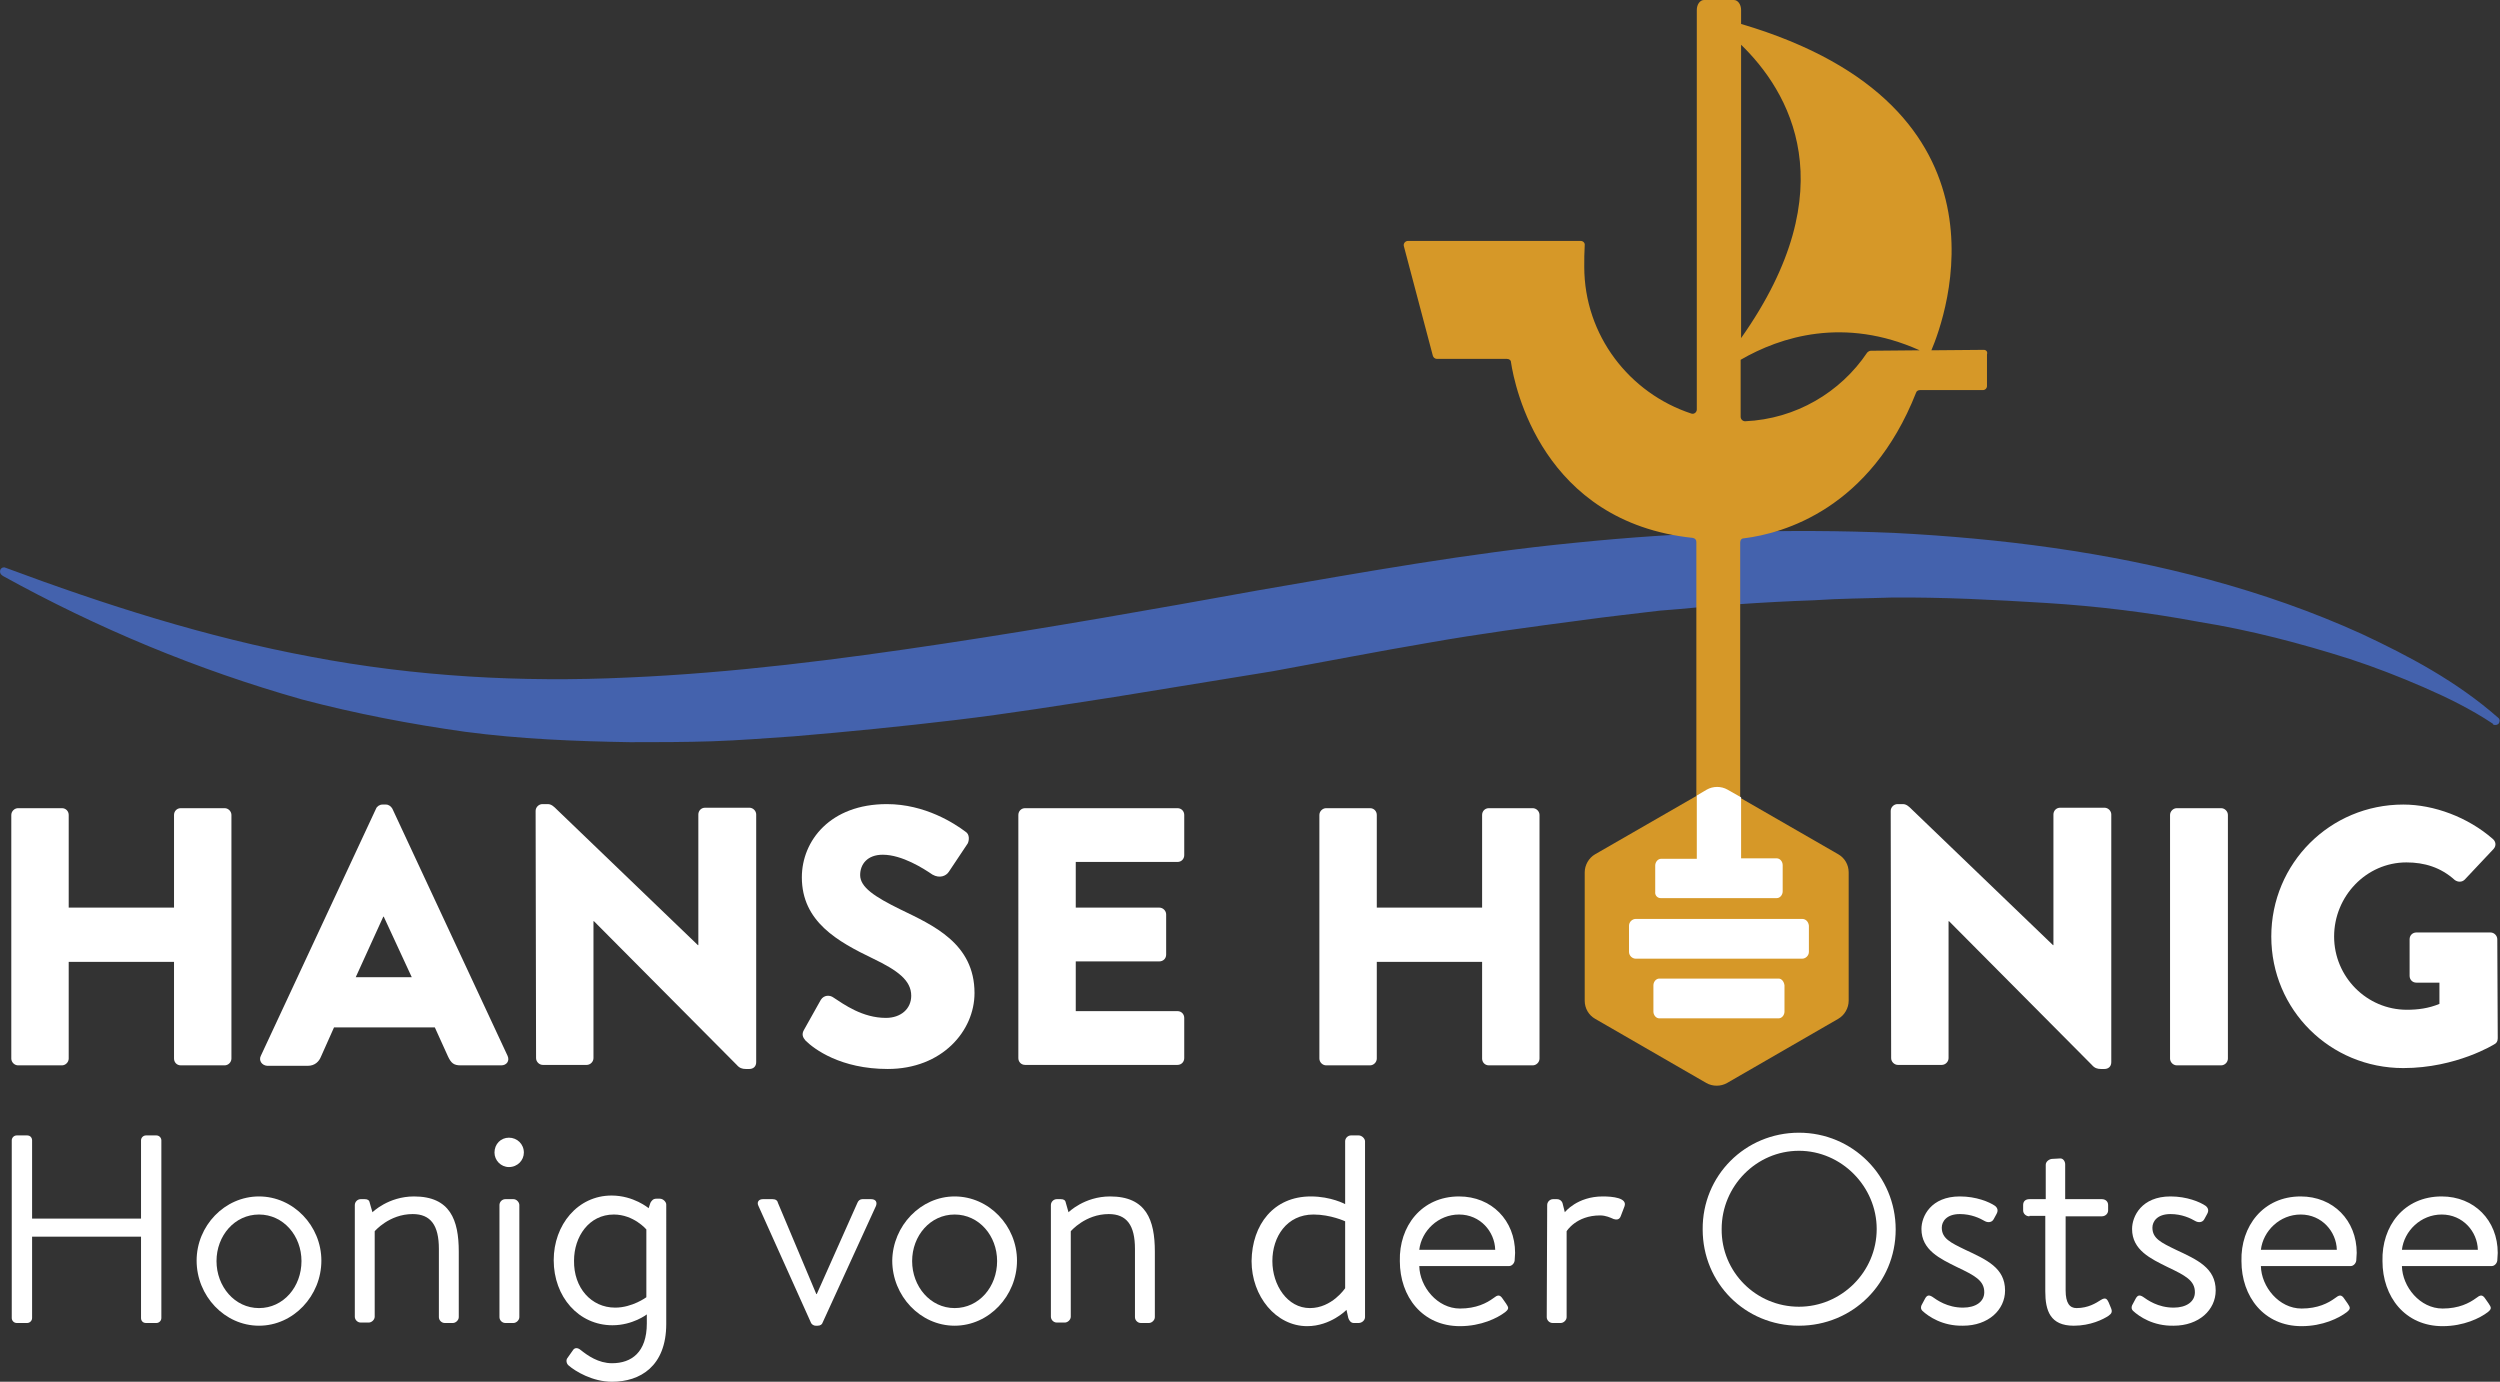
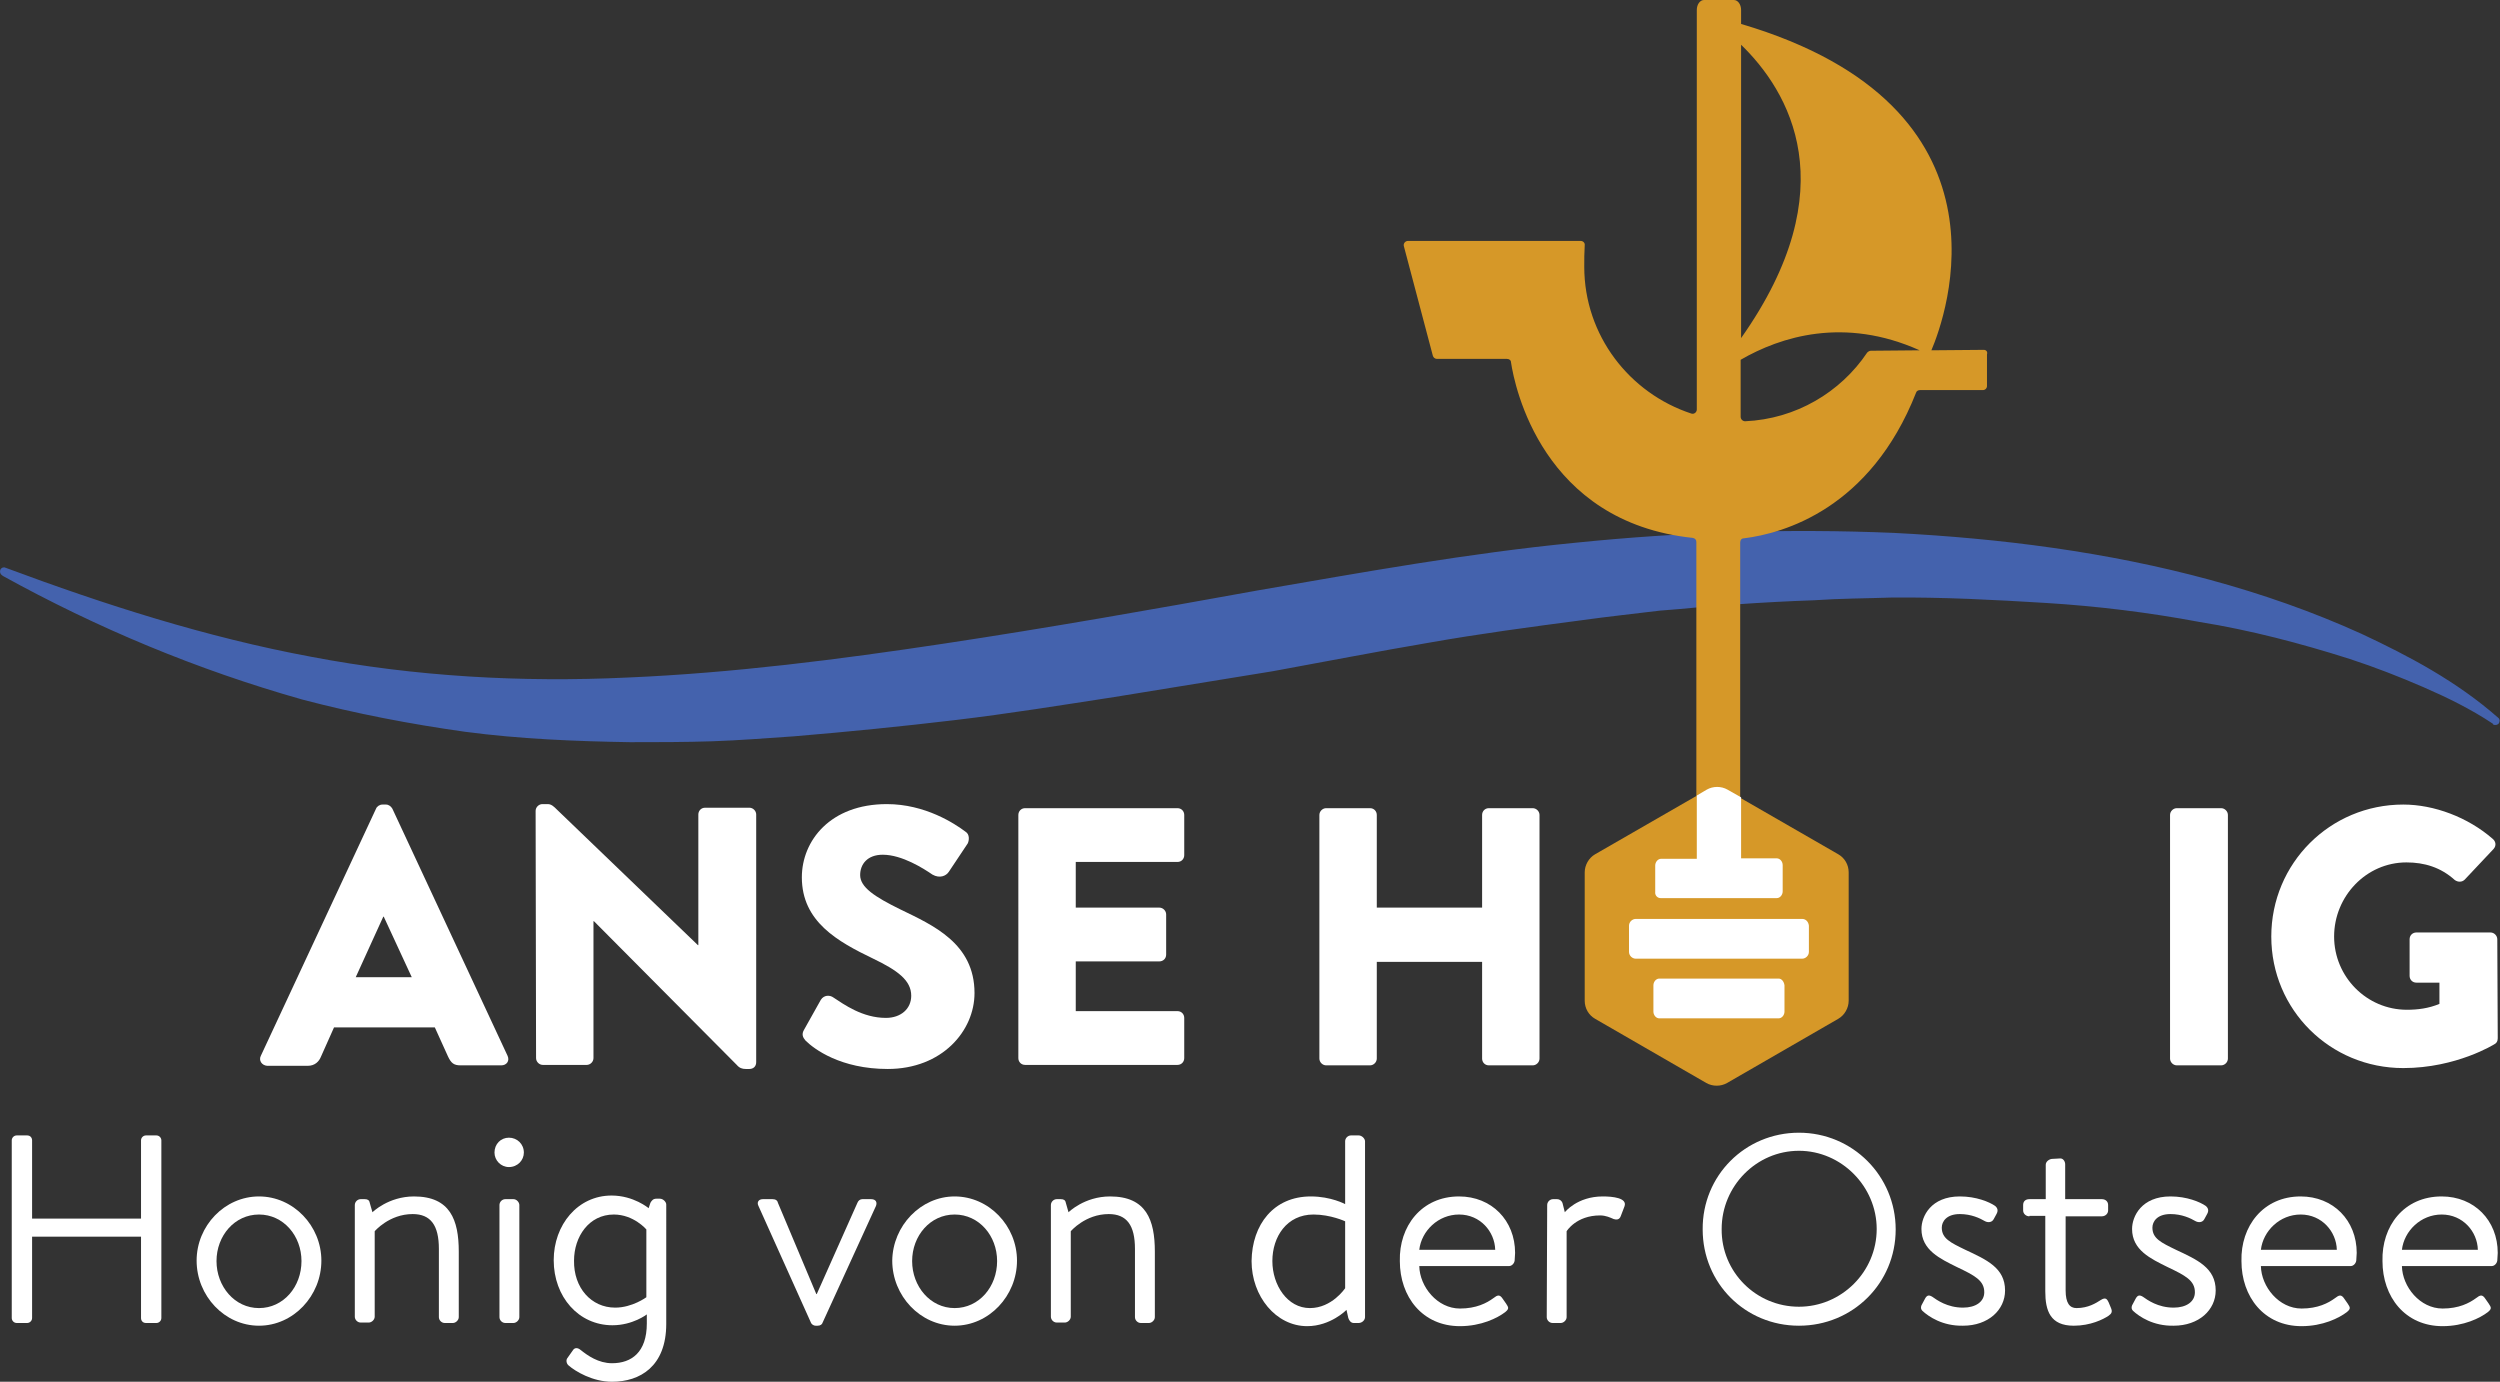
<svg xmlns="http://www.w3.org/2000/svg" version="1.1" id="Ebene_1" x="0px" y="0px" viewBox="0 0 553.1 305.7" style="enable-background:new 0 0 553.1 305.7;" xml:space="preserve">
  <rect x="0" y="0" width="553.1" height="305.7" fill="#333333" stroke="none" />
  <style type="text/css">
	.st0{fill:#FFFFFF;}
	.st1{fill:#4462AD;}
	.st2{fill:#D69828;}
</style>
  <g>
    <g>
      <g>
-         <path class="st0" d="M2.5,180.3c0-0.8,0.7-1.5,1.5-1.5h9.7c0.9,0,1.5,0.7,1.5,1.5v20.5h23.3v-20.5c0-0.8,0.6-1.5,1.5-1.5h9.7     c0.8,0,1.5,0.7,1.5,1.5v53.9c0,0.8-0.7,1.5-1.5,1.5H40c-0.9,0-1.5-0.7-1.5-1.5v-21.4H15.2v21.4c0,0.8-0.7,1.5-1.5,1.5H4     c-0.8,0-1.5-0.7-1.5-1.5V180.3z" />
        <path class="st0" d="M57.7,233.6l25.5-54.7c0.2-0.5,0.8-0.9,1.4-0.9h0.8c0.6,0,1.1,0.4,1.4,0.9l25.5,54.7     c0.5,1.1-0.2,2.1-1.4,2.1h-9c-1.5,0-2.1-0.5-2.8-2l-2.9-6.4H73.9l-2.9,6.5c-0.4,1-1.3,2-2.9,2h-9     C57.9,235.7,57.2,234.6,57.7,233.6z M91.1,216.2l-6.2-13.4h-0.1l-6.1,13.4H91.1z" />
        <path class="st0" d="M118.5,179.4c0-0.8,0.7-1.5,1.5-1.5h1.2c0.8,0,1.4,0.6,2,1.2l31.2,30h0.1v-28.9c0-0.8,0.6-1.5,1.5-1.5h9.8     c0.8,0,1.5,0.7,1.5,1.5V235c0,1-0.7,1.5-1.5,1.5H165c-0.8,0-1.4-0.2-2-0.9l-31.6-31.8h-0.1v30.3c0,0.8-0.7,1.5-1.5,1.5h-9.7     c-0.8,0-1.5-0.7-1.5-1.5L118.5,179.4z" />
        <path class="st0" d="M178.2,230.2c-0.6-0.7-0.9-1.4-0.3-2.4l3.7-6.6c0.7-1.1,2-1.1,2.8-0.5c2.3,1.5,6.4,4.5,11.6,4.5     c3.3,0,5.6-2,5.6-4.9c0-3.4-3-5.6-8.4-8.2c-7.9-3.8-15.8-8.2-15.8-18c0-8.1,6.3-16.2,18.8-16.2c8.5,0,15,4.3,17.4,6.1     c1,0.6,0.8,2,0.5,2.6l-4.2,6.3c-0.6,0.9-2,1.5-3.6,0.6c-1.9-1.3-6.7-4.4-11-4.4c-3.4,0-5,2.1-5,4.5c0,2.7,3.2,4.8,8.9,7.6     c7.2,3.5,16.4,7.5,16.4,18.5c0,8.4-7.2,16.8-19.2,16.8C186,236.5,180.1,232.1,178.2,230.2z" />
        <path class="st0" d="M225.3,180.3c0-0.8,0.6-1.5,1.5-1.5h33.7c0.9,0,1.5,0.7,1.5,1.5v8.9c0,0.8-0.6,1.5-1.5,1.5H238v10.1h18.5     c0.8,0,1.5,0.7,1.5,1.5v8.9c0,0.9-0.7,1.5-1.5,1.5H238v11h22.5c0.9,0,1.5,0.7,1.5,1.5v8.9c0,0.8-0.6,1.5-1.5,1.5h-33.7     c-0.9,0-1.5-0.7-1.5-1.5V180.3z" />
      </g>
      <g>
        <path class="st0" d="M291.9,180.3c0-0.8,0.7-1.5,1.5-1.5h9.7c0.9,0,1.5,0.7,1.5,1.5v20.5h23.3v-20.5c0-0.8,0.6-1.5,1.5-1.5h9.7     c0.8,0,1.5,0.7,1.5,1.5v53.9c0,0.8-0.7,1.5-1.5,1.5h-9.7c-0.9,0-1.5-0.7-1.5-1.5v-21.4h-23.3v21.4c0,0.8-0.7,1.5-1.5,1.5h-9.7     c-0.8,0-1.5-0.7-1.5-1.5V180.3z" />
-         <path class="st0" d="M418.3,179.4c0-0.8,0.7-1.5,1.5-1.5h1.2c0.8,0,1.4,0.6,2,1.2l31.2,30h0.1v-28.9c0-0.8,0.6-1.5,1.5-1.5h9.8     c0.8,0,1.5,0.7,1.5,1.5V235c0,1-0.7,1.5-1.5,1.5h-0.8c-0.8,0-1.4-0.2-2-0.9l-31.6-31.8h-0.1v30.3c0,0.8-0.7,1.5-1.5,1.5h-9.7     c-0.8,0-1.5-0.7-1.5-1.5L418.3,179.4z" />
        <path class="st0" d="M480.1,180.3c0-0.8,0.7-1.5,1.5-1.5h9.8c0.8,0,1.5,0.7,1.5,1.5v53.9c0,0.8-0.7,1.5-1.5,1.5h-9.8     c-0.8,0-1.5-0.7-1.5-1.5V180.3z" />
        <path class="st0" d="M531.7,178c6.8,0,14.3,2.8,19.8,7.6c0.7,0.6,0.8,1.5,0.2,2.2l-6.4,6.8c-0.6,0.6-1.5,0.6-2.2,0.1     c-3.1-2.8-6.7-3.9-10.7-3.9c-8.9,0-16,7.5-16,16.4s7.2,16.2,16.1,16.2c2.4,0,4.8-0.3,7.2-1.3v-4.7h-5.1c-0.9,0-1.5-0.7-1.5-1.5     v-8.1c0-0.9,0.7-1.5,1.5-1.5H551c0.8,0,1.5,0.7,1.5,1.5l0.1,21.9c0,0.7-0.3,1.1-0.7,1.3c0,0-8.4,5.3-20.2,5.3     c-16.2,0-29.2-12.9-29.2-29.1S515.5,178,531.7,178z" />
      </g>
      <path class="st1" d="M551.5,160.1c-4.8-3.2-10.1-5.8-15.4-8.1c-5.3-2.3-10.7-4.4-16.2-6.2c-11-3.5-22.1-6.4-33.3-8.2    c-11.2-2.1-22.6-3.5-33.9-4.2c-11.4-0.7-22.8-1.3-34.2-1.2c-5.7,0.2-11.4,0.2-17.1,0.6c-5.7,0.2-11.4,0.5-17.1,0.9    c-5.7,0.3-11.4,1-17.1,1.4c-5.7,0.7-11.4,1.3-17.1,2.1c-11.4,1.5-22.7,3-34,5c-11.2,1.9-23,4.2-34.5,6.3l-35,5.7    c-11.7,1.8-23.4,3.7-35.2,5.1c-11.8,1.4-23.7,2.6-35.7,3.6c-6,0.4-12,0.9-18.1,1.1c-6.1,0.2-12.1,0.2-18.2,0.2    c-12.2-0.2-24.4-0.7-36.5-2.3c-12.1-1.7-24.1-4-35.9-7.1c-23.4-6.6-45.6-15.9-66.4-27.4l-0.1-0.1C0,127-0.1,126.4,0.1,126    s0.7-0.6,1.1-0.4c22,8.2,44.5,15.4,67.6,19.7c23.1,4.4,46.6,5.7,70,4.6c23.4-1,46.8-4,70-7.5s46.4-7.6,69.6-11.8    c23.2-4,46.4-8.2,69.9-10.5c23.5-2.4,47.1-3.2,70.7-2.2c23.6,1.2,47.2,4.2,70,10.4c11.4,3.1,22.6,7,33.4,11.9    c10.7,5,21.2,10.6,30.3,18.6c0.4,0.3,0.4,0.9,0.1,1.3c-0.3,0.3-0.8,0.4-1.2,0.2L551.5,160.1z" />
      <g>
        <path class="st2" d="M438.9,77.4l-11.6,0.1c3.1-7.3,20.2-53.8-42.1-72.2V2.2c0-1.2-0.7-2.2-1.6-2.2H377c-0.9,0-1.6,1-1.6,2.2     v88.4c0,0.6-0.6,1.1-1.2,0.9C360.5,87,350.5,74.2,350.5,59c0-1.6,0-3.1,0.1-4.7c0.1-0.6-0.4-1-0.9-1h-38.2     c-0.6,0-1.1,0.6-0.9,1.2l6.4,24.2c0.1,0.4,0.5,0.7,0.9,0.7h15.5c0.5,0,0.9,0.3,0.9,0.8c0.8,5.3,6.9,35.3,40.2,38.8     c0.5,0.1,0.8,0.4,0.8,0.9v56.2L352.9,189c-1.4,0.8-2.3,2.4-2.3,4v28.4c0,1.7,0.9,3.2,2.3,4l24.6,14.2c1.4,0.8,3.2,0.8,4.6,0     l24.6-14.2c1.4-0.8,2.3-2.4,2.3-4V193c0-1.7-0.9-3.2-2.3-4L385,176.5V120c0-0.5,0.3-0.9,0.8-0.9c8.9-1.1,28-6.6,38.1-32.2     c0.1-0.4,0.5-0.6,0.9-0.6h13.9c0.5,0,0.9-0.4,0.9-0.9v-7C439.8,77.8,439.4,77.4,438.9,77.4z M385.2,9.9     c10.5,10.2,23.5,31.6,0,64.9V9.9z M413.9,77.6c-0.3,0-0.6,0.2-0.8,0.4c-5.9,8.8-15.8,14.7-27,15.2c-0.5,0-1-0.4-1-1V79.6     c8.8-5.1,22.9-9.6,39.6-2.1L413.9,77.6z" />
        <g>
          <path class="st0" d="M393.5,216.5h-26.4c-0.7,0-1.3,0.7-1.3,1.5v5.8c0,0.8,0.6,1.5,1.3,1.5h26.4c0.7,0,1.3-0.7,1.3-1.5V218      C394.7,217.2,394.2,216.5,393.5,216.5z" />
          <path class="st0" d="M398.7,203.3h-36.8c-0.8,0-1.5,0.7-1.5,1.5v5.8c0,0.8,0.7,1.5,1.5,1.5h36.8c0.8,0,1.5-0.7,1.5-1.5v-5.8      C400.1,203.9,399.5,203.3,398.7,203.3z" />
          <path class="st0" d="M367.4,198.7h25.7c0.7,0,1.3-0.7,1.3-1.5v-5.8c0-0.8-0.6-1.5-1.3-1.5h-7.9v-13.5l-3-1.7      c-1.4-0.8-3.2-0.8-4.6,0l-2.2,1.3v14h-7.9c-0.7,0-1.3,0.7-1.3,1.5v5.8C366.1,198.1,366.7,198.7,367.4,198.7z" />
        </g>
      </g>
    </g>
    <g>
      <path class="st0" d="M2.6,252.3c0-0.6,0.5-1.1,1.1-1.1H6c0.7,0,1.1,0.5,1.1,1.1v17.3h24.1v-17.3c0-0.6,0.5-1.1,1.1-1.1h2.3    c0.6,0,1.1,0.5,1.1,1.1v39.3c0,0.6-0.5,1.1-1.1,1.1h-2.3c-0.7,0-1.1-0.5-1.1-1.1v-18H7.1v18c0,0.6-0.5,1.1-1.1,1.1H3.7    c-0.6,0-1.1-0.5-1.1-1.1V252.3z" />
      <path class="st0" d="M57.3,264.7c7.6,0,13.8,6.5,13.8,14.2c0,7.8-6.2,14.4-13.8,14.4s-13.8-6.6-13.8-14.4    C43.5,271.2,49.7,264.7,57.3,264.7z M57.3,289.4c5.4,0,9.4-4.7,9.4-10.4c0-5.6-4-10.3-9.4-10.3s-9.4,4.7-9.4,10.3    C47.9,284.6,51.9,289.4,57.3,289.4z" />
      <path class="st0" d="M78.5,266.6c0-0.7,0.6-1.3,1.3-1.3h0.9c0.6,0,1,0.2,1.1,0.8l0.6,2.1c0,0,3.5-3.5,9.2-3.5    c8,0,9.9,5.2,9.9,12.2v14.5c0,0.7-0.7,1.3-1.3,1.3h-1.8c-0.7,0-1.3-0.6-1.3-1.3v-15.1c0-5.2-1.8-7.7-5.8-7.7    c-5.2,0-8.4,3.8-8.4,3.8v18.9c0,0.7-0.7,1.3-1.3,1.3h-1.8c-0.7,0-1.3-0.6-1.3-1.3L78.5,266.6L78.5,266.6z" />
      <path class="st0" d="M109.4,255c0-1.9,1.4-3.3,3.2-3.3c1.8,0,3.3,1.4,3.3,3.3c0,1.7-1.4,3.2-3.3,3.2    C110.8,258.2,109.4,256.7,109.4,255z M110.5,266.6c0-0.7,0.6-1.3,1.3-1.3h1.8c0.7,0,1.3,0.7,1.3,1.3v24.8c0,0.7-0.7,1.3-1.3,1.3    h-1.8c-0.7,0-1.3-0.6-1.3-1.3V266.6z" />
      <path class="st0" d="M147.4,292.9c0,9.4-5.8,12.8-12,12.8c-4.3,0-8.1-2.3-9.6-3.6c-0.5-0.4-0.6-1.2-0.3-1.6l1.2-1.7    c0.4-0.7,1.1-0.7,1.8-0.1c1.5,1.2,3.9,2.9,6.9,2.9c4.3,0,7.7-2.4,7.7-8.8v-2c0,0-3.1,2.4-7.6,2.4c-7.5,0-13-6.3-13-14.4    c0-7.8,5.3-14.3,12.8-14.3c4.9,0,8.2,2.8,8.2,2.8l0.4-1.2c0.3-0.5,0.6-0.9,1.3-0.9h0.8c0.7,0,1.4,0.7,1.4,1.3L147.4,292.9    L147.4,292.9z M136.1,289.3c3.8,0,6.9-2.3,6.9-2.3v-15c0,0-2.8-3.3-7.2-3.3c-5.5,0-8.8,4.9-8.8,10.2    C126.9,284.9,130.8,289.3,136.1,289.3z" />
      <path class="st0" d="M167.8,266.8c-0.4-0.8,0-1.5,1-1.5h2.1c0.7,0,1.1,0.3,1.2,0.8l8.5,20.2h0.1l9-20.2c0.2-0.5,0.6-0.8,1.1-0.8    h1.9c1.1,0,1.4,0.7,1.1,1.5L182,292.6c-0.1,0.4-0.5,0.7-1.1,0.7h-0.4c-0.6,0-1-0.4-1.1-0.7L167.8,266.8z" />
      <path class="st0" d="M211.2,264.7c7.6,0,13.8,6.5,13.8,14.2c0,7.8-6.2,14.4-13.8,14.4s-13.8-6.6-13.8-14.4    C197.5,271.2,203.7,264.7,211.2,264.7z M211.2,289.4c5.4,0,9.4-4.7,9.4-10.4c0-5.6-4-10.3-9.4-10.3s-9.4,4.7-9.4,10.3    C201.8,284.6,205.8,289.4,211.2,289.4z" />
      <path class="st0" d="M232.5,266.6c0-0.7,0.6-1.3,1.3-1.3h0.9c0.6,0,1,0.2,1.1,0.8l0.6,2.1c0,0,3.5-3.5,9.2-3.5    c8,0,9.9,5.2,9.9,12.2v14.5c0,0.7-0.7,1.3-1.3,1.3h-1.8c-0.7,0-1.3-0.6-1.3-1.3v-15.1c0-5.2-1.8-7.7-5.8-7.7    c-5.2,0-8.4,3.8-8.4,3.8v18.9c0,0.7-0.7,1.3-1.3,1.3h-1.8c-0.7,0-1.3-0.6-1.3-1.3L232.5,266.6L232.5,266.6z" />
      <path class="st0" d="M290,264.7c4.5,0,7.6,1.7,7.6,1.7v-13.9c0-0.7,0.6-1.3,1.3-1.3h1.7c0.7,0,1.4,0.7,1.4,1.3v38.9    c0,0.7-0.7,1.3-1.4,1.3h-1.1c-0.6,0-1-0.5-1.2-1.1l-0.4-1.8c0,0-3.5,3.6-8.7,3.6c-6.9,0-12.3-6.6-12.3-14.4    C277,270.9,281.8,264.7,290,264.7z M289.8,289.4c4.9,0,7.8-4.4,7.8-4.4v-14.8c0,0-3.2-1.5-7-1.5c-5.9,0-9.1,4.9-9.1,10.3    C281.5,284.3,284.8,289.4,289.8,289.4z" />
      <path class="st0" d="M322.8,264.7c7.2,0,12.4,5.3,12.4,12.5c0,0.5-0.1,1.2-0.1,1.7c-0.1,0.7-0.7,1.2-1.2,1.2H314    c0.1,4.6,4,9.4,9,9.4c3.6,0,5.9-1.2,7.4-2.3c0.9-0.7,1.4-0.9,2.1,0.2l0.7,1c0.5,0.8,0.8,1.1-0.2,1.9c-1.7,1.3-5.3,3.1-10,3.1    c-8.3,0-13.3-6.5-13.3-14.4C309.5,271.3,314.5,264.7,322.8,264.7z M330.8,276.5c-0.1-4-3.3-7.8-8-7.8c-4.6,0-8.3,3.6-8.8,7.8    H330.8z" />
      <path class="st0" d="M342.3,266.6c0-0.7,0.6-1.3,1.3-1.3h0.9c0.5,0,1,0.3,1.2,0.9l0.5,2c0,0,2.7-3.5,8.4-3.5    c2.1,0,5.5,0.3,4.8,2.2l-0.8,2.1c-0.3,0.9-1,0.9-1.6,0.7c-0.7-0.3-1.7-0.8-3-0.8c-5.3,0-7.4,3.5-7.4,3.5v19c0,0.7-0.7,1.3-1.3,1.3    h-1.8c-0.7,0-1.3-0.6-1.3-1.3L342.3,266.6L342.3,266.6z" />
      <path class="st0" d="M398,250.6c11.9,0,21.4,9.6,21.4,21.4c0,11.9-9.5,21.3-21.4,21.3s-21.3-9.4-21.3-21.3    C376.6,260.1,386.1,250.6,398,250.6z M398,289.1c9.4,0,17.2-7.7,17.2-17.2c0-9.4-7.8-17.3-17.2-17.3c-9.4,0-17.1,7.8-17.1,17.3    C380.8,281.4,388.5,289.1,398,289.1z" />
      <path class="st0" d="M425.3,290c-0.3-0.3-0.4-0.7-0.2-1.2l0.8-1.5c0.4-0.7,0.8-0.9,1.6-0.4c1,0.7,3.3,2.4,6.8,2.4    c2.8,0,4.7-1.3,4.7-3.4c0-2.6-2.1-3.7-6.1-5.6c-3.6-1.8-7.8-3.7-7.8-8.4c0-2.8,2.1-7.2,8.5-7.2c3.6,0,6.5,1.2,7.8,2.1    c0.6,0.5,0.7,1.1,0.3,1.8l-0.6,1.1c-0.4,0.8-1.3,0.8-1.9,0.5c-1.2-0.7-3.1-1.6-5.6-1.6c-3,0-4,1.7-4,3c0,2.4,1.9,3.3,5.2,4.9    c4.7,2.2,8.8,4,8.8,9c0,4.3-3.7,7.8-9.3,7.8C429.8,293.4,426.7,291.3,425.3,290z" />
      <path class="st0" d="M449,269.1c-0.8,0-1.4-0.6-1.4-1.3v-1.2c0-0.8,0.5-1.3,1.4-1.3h3.6v-7.6c0-0.7,0.7-1.2,1.3-1.3l1.8-0.1    c0.7-0.1,1.2,0.6,1.2,1.3v7.7h8.1c0.8,0,1.4,0.5,1.4,1.3v1.2c0,0.7-0.6,1.3-1.4,1.3h-8v16.4c0,2.8,0.9,3.9,2.4,3.9    c2.6,0,4.3-1.1,5.4-1.8c1.1-0.7,1.4-0.1,1.7,0.5l0.5,1.2c0.4,0.9,0.2,1.3-0.5,1.8c-1.2,0.8-4,2.2-7.7,2.2c-5.2,0-6.3-3.3-6.3-7.6    V269H449V269.1z" />
      <path class="st0" d="M471.9,290c-0.3-0.3-0.4-0.7-0.2-1.2l0.8-1.5c0.4-0.7,0.8-0.9,1.6-0.4c1,0.7,3.3,2.4,6.8,2.4    c2.8,0,4.7-1.3,4.7-3.4c0-2.6-2.1-3.7-6.1-5.6c-3.6-1.8-7.8-3.7-7.8-8.4c0-2.8,2.1-7.2,8.5-7.2c3.6,0,6.5,1.2,7.8,2.1    c0.6,0.5,0.7,1.1,0.3,1.8l-0.6,1.1c-0.4,0.8-1.3,0.8-1.9,0.5c-1.2-0.7-3.1-1.6-5.6-1.6c-3,0-4,1.7-4,3c0,2.4,1.9,3.3,5.2,4.9    c4.7,2.2,8.8,4,8.8,9c0,4.3-3.7,7.8-9.3,7.8C476.4,293.4,473.3,291.3,471.9,290z" />
      <path class="st0" d="M509,264.7c7.2,0,12.4,5.3,12.4,12.5c0,0.5-0.1,1.2-0.1,1.7c-0.1,0.7-0.7,1.2-1.2,1.2h-19.9    c0.1,4.6,4,9.4,9,9.4c3.6,0,5.9-1.2,7.4-2.3c0.9-0.7,1.4-0.9,2.1,0.2l0.7,1c0.5,0.8,0.8,1.1-0.2,1.9c-1.7,1.3-5.3,3.1-10,3.1    c-8.3,0-13.3-6.5-13.3-14.4C495.7,271.3,500.7,264.7,509,264.7z M517,276.5c-0.1-4-3.3-7.8-8-7.8c-4.6,0-8.3,3.6-8.8,7.8H517z" />
      <path class="st0" d="M540.2,264.7c7.2,0,12.4,5.3,12.4,12.5c0,0.5-0.1,1.2-0.1,1.7c-0.1,0.7-0.7,1.2-1.2,1.2h-19.9    c0.1,4.6,4,9.4,9,9.4c3.6,0,5.9-1.2,7.4-2.3c0.9-0.7,1.4-0.9,2.1,0.2l0.7,1c0.5,0.8,0.8,1.1-0.2,1.9c-1.7,1.3-5.3,3.1-10,3.1    c-8.3,0-13.3-6.5-13.3-14.4C526.9,271.3,531.8,264.7,540.2,264.7z M548.2,276.5c-0.1-4-3.3-7.8-8-7.8c-4.6,0-8.3,3.6-8.8,7.8    H548.2z" />
    </g>
  </g>
</svg>